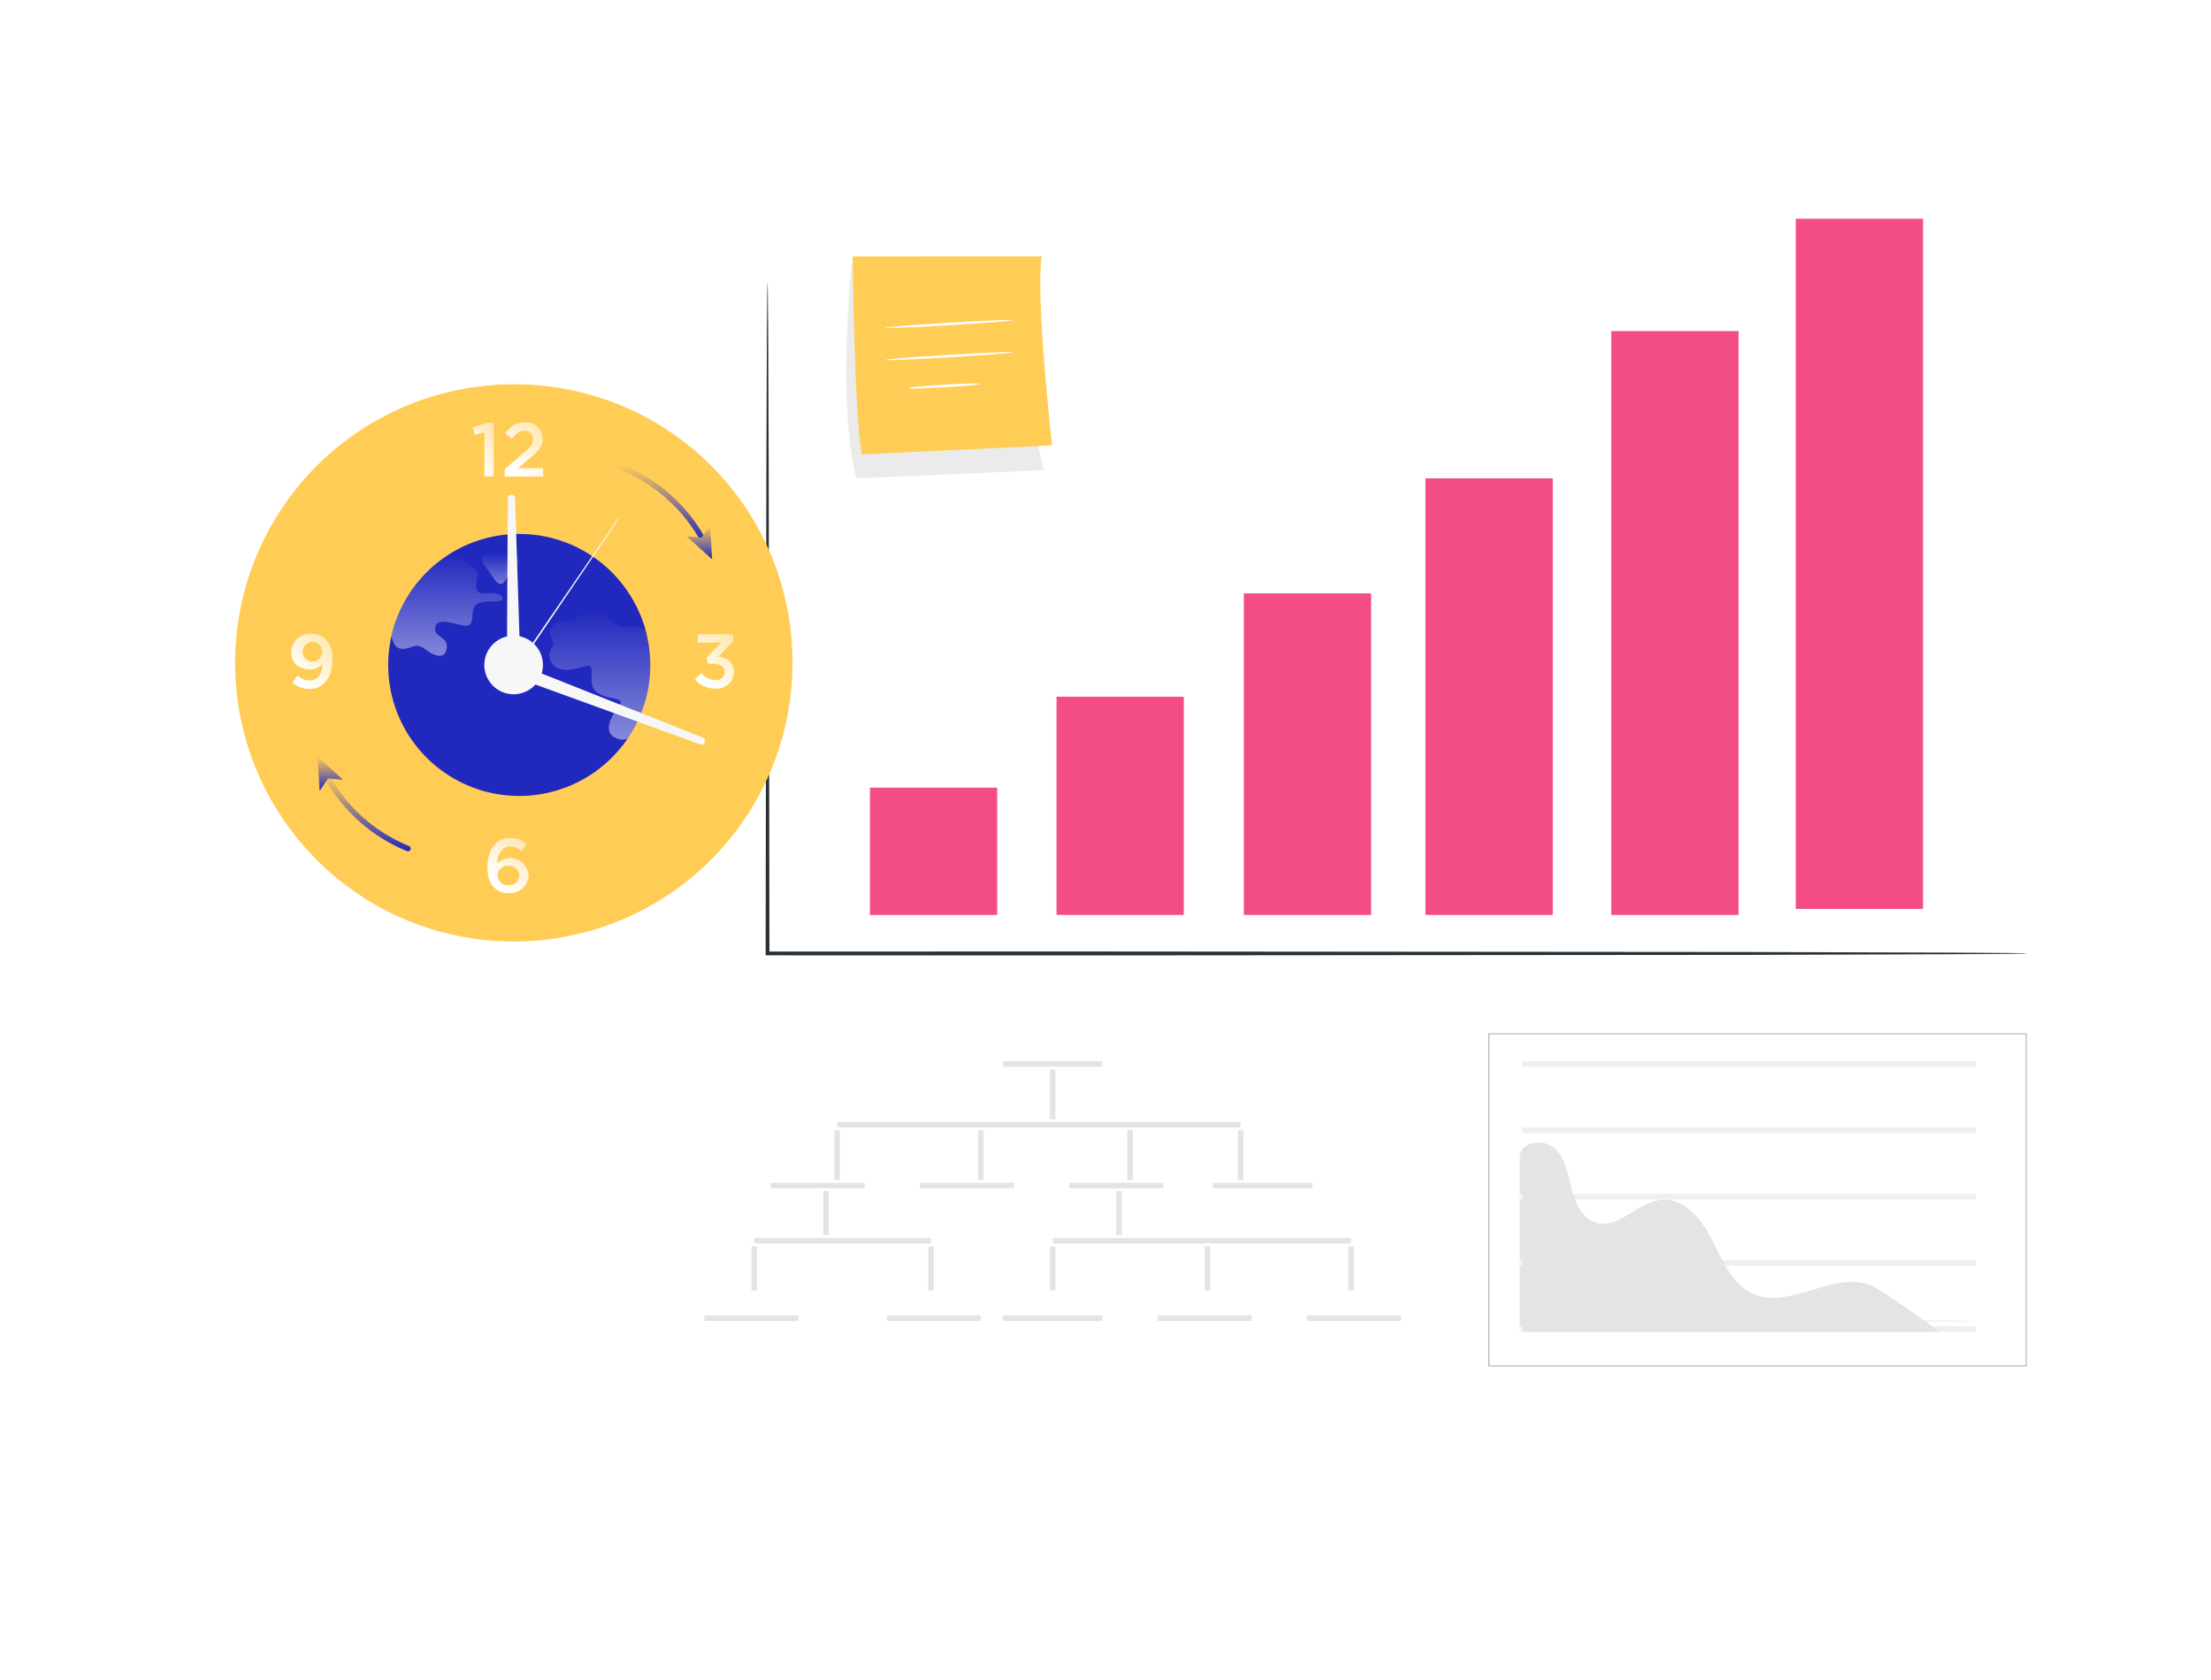
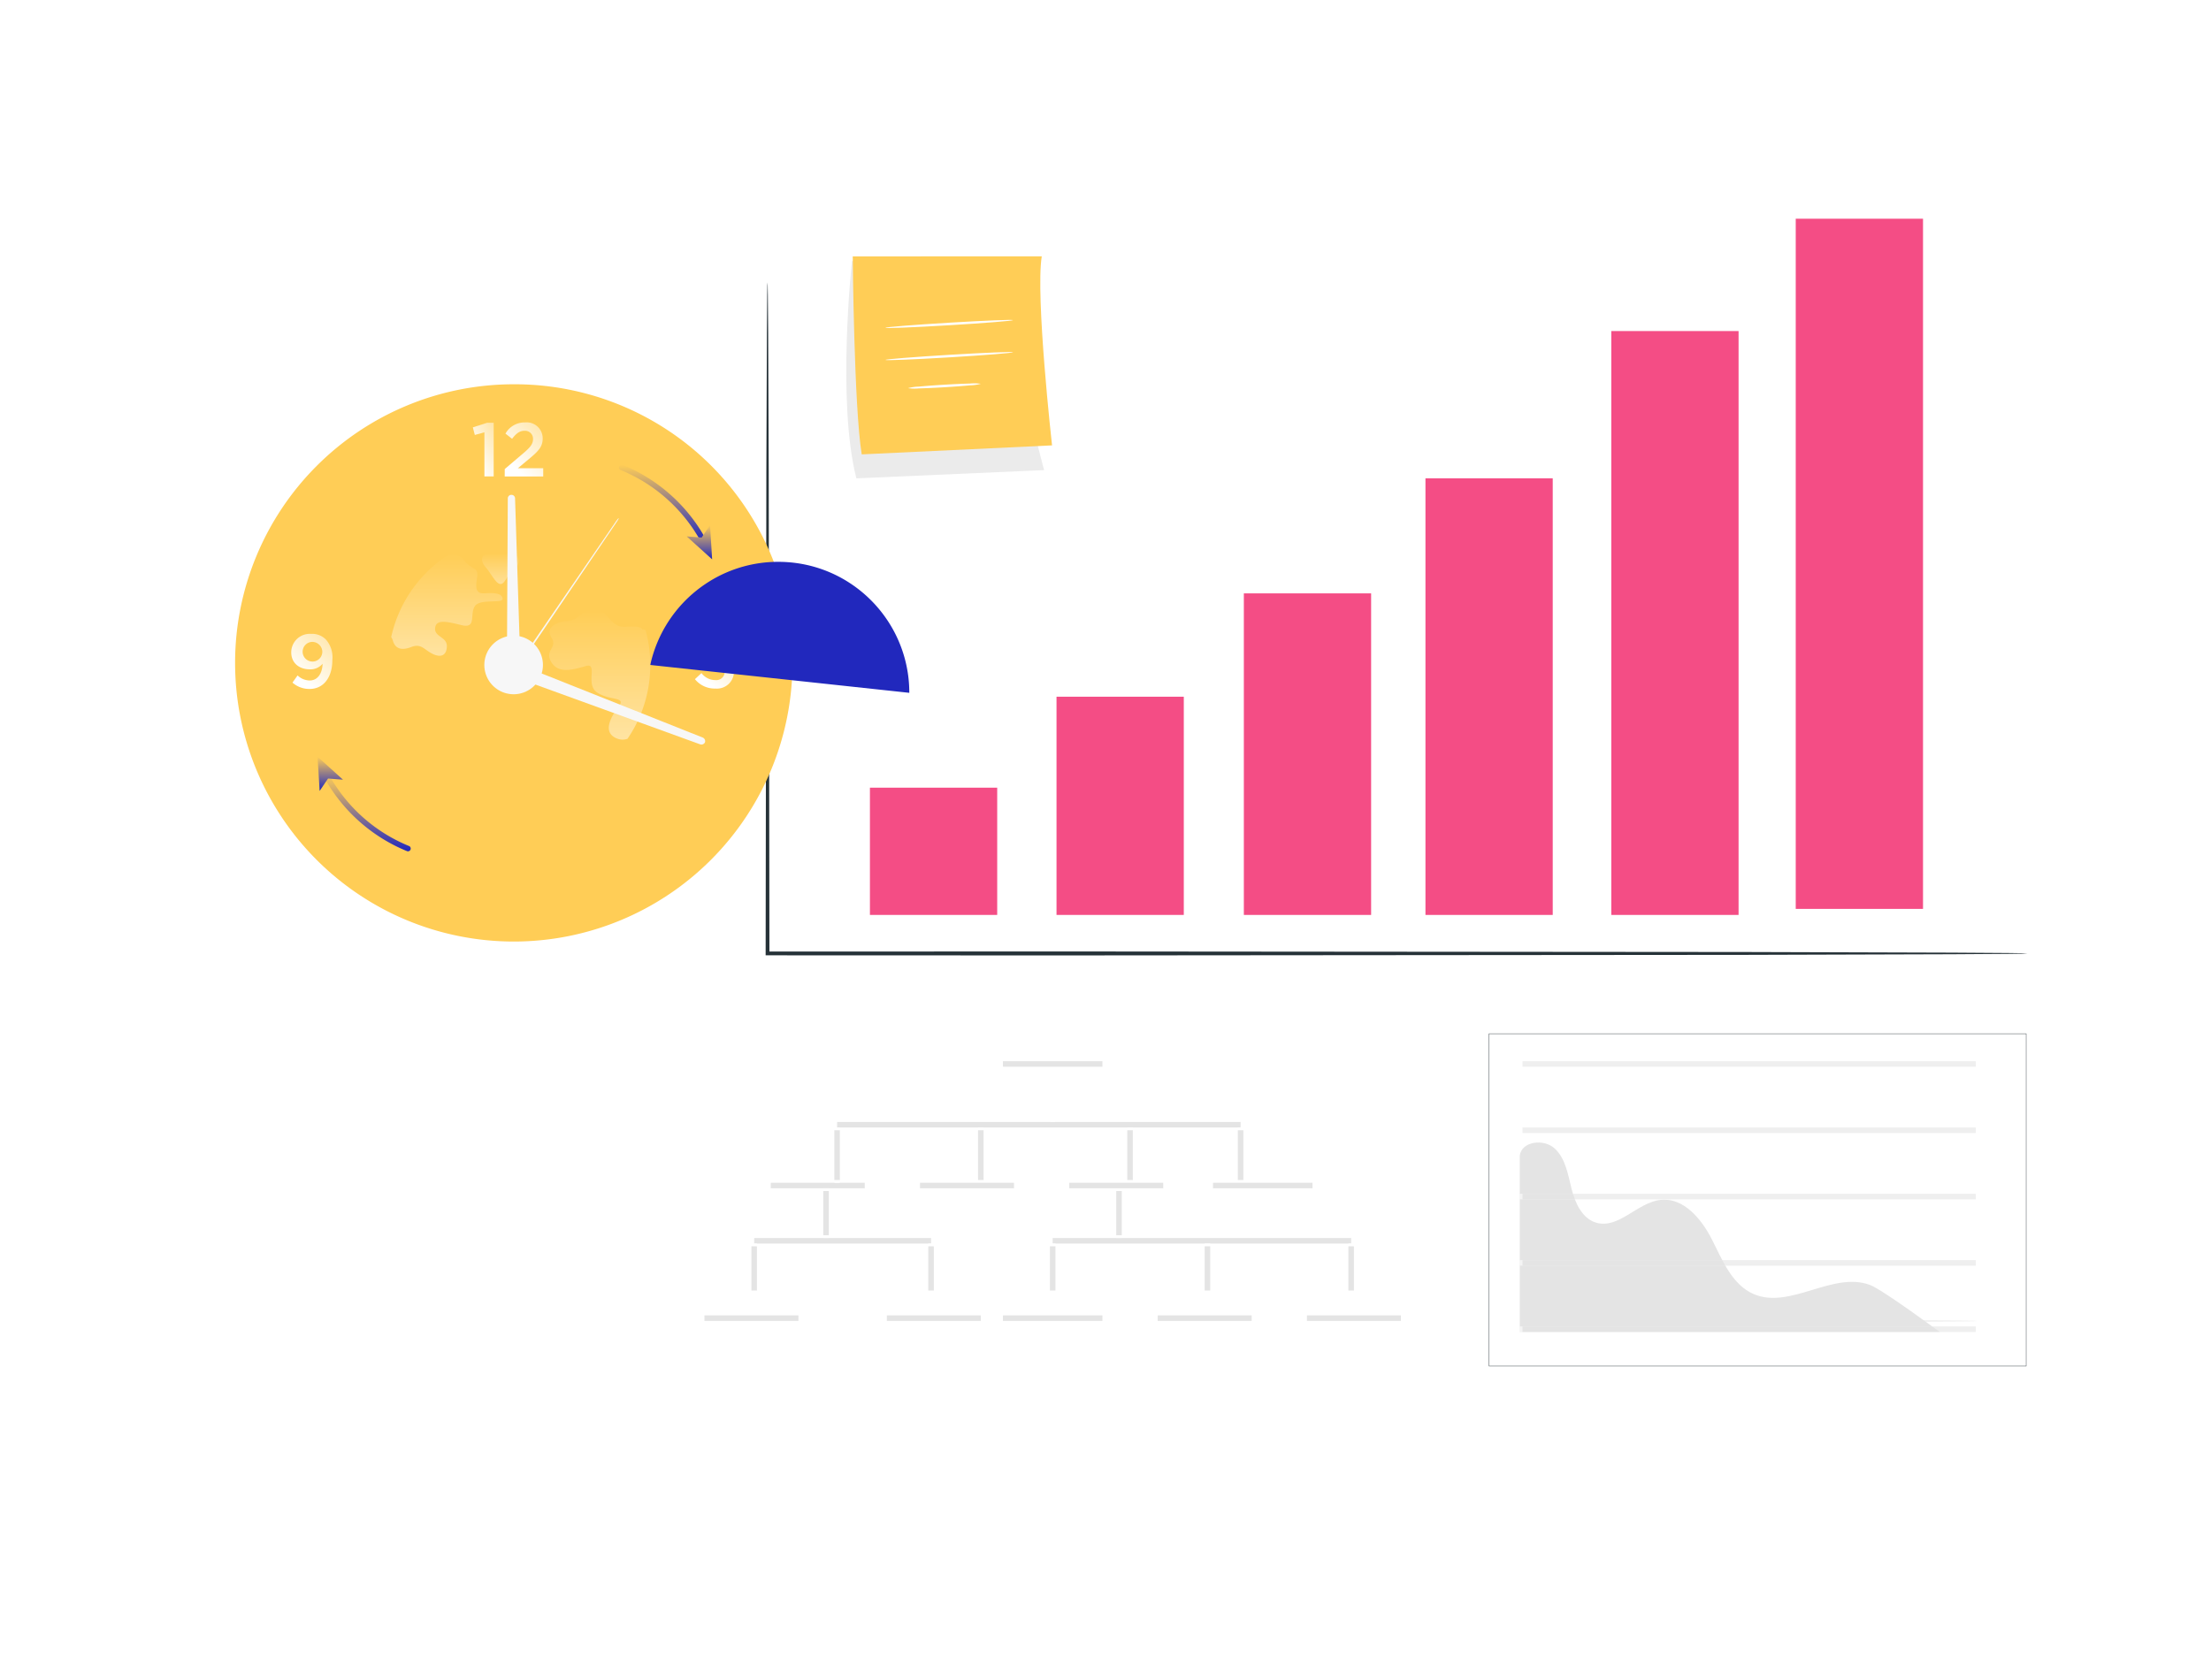
<svg xmlns="http://www.w3.org/2000/svg" xmlns:xlink="http://www.w3.org/1999/xlink" width="400" height="304" viewBox="0 0 400 304">
  <defs>
    <clipPath id="clip-path">
      <rect id="Rectangle_1159" data-name="Rectangle 1159" width="400" height="304" transform="translate(1241 1164)" fill="#fff" stroke="#707070" stroke-width="1" />
    </clipPath>
    <filter id="Path_3769" x="91.809" y="7.539" width="306.191" height="271.923" filterUnits="userSpaceOnUse">
      <feOffset dy="3" input="SourceAlpha" />
      <feGaussianBlur stdDeviation="3" result="blur" />
      <feFlood flood-opacity="0.161" />
      <feComposite operator="in" in2="blur" />
      <feComposite in="SourceGraphic" />
    </filter>
    <linearGradient id="linear-gradient" x1="1.723" y1="-0.763" x2="0.5" y2="1" gradientUnits="objectBoundingBox">
      <stop offset="0" stop-color="#fff" stop-opacity="0" />
      <stop offset="1" stop-color="#fff" />
    </linearGradient>
    <linearGradient id="linear-gradient-6" x1="0.5" y1="0" xlink:href="#linear-gradient" />
    <linearGradient id="linear-gradient-11" x1="0.5" x2="0.5" y2="1" gradientUnits="objectBoundingBox">
      <stop offset="0" stop-color="#ffcd56" />
      <stop offset="1" stop-color="#2128bd" />
    </linearGradient>
    <clipPath id="clip">
      <use xlink:href="#fill" />
    </clipPath>
  </defs>
  <g id="Mask_Group_82" data-name="Mask Group 82" transform="translate(-1241 -1164)" clip-path="url(#clip-path)">
    <g id="Group_3588" data-name="Group 3588" transform="translate(-24)">
      <g id="Group_3162" data-name="Group 3162" transform="translate(1365.809 1148.435)">
        <g id="Group_3037" data-name="Group 3037" transform="translate(0 29.103)">
          <g id="Group_3034" data-name="Group 3034" transform="translate(0 0)">
            <g transform="matrix(1, 0, 0, 1, -100.81, -13.54)" filter="url(#Path_3769)">
              <path id="Path_3769-2" data-name="Path 3769" d="M548.193,337.374H260.177V84.055l288.191-.6Z" transform="translate(-159.37 -69.91)" fill="#fff" />
            </g>
          </g>
        </g>
        <g id="Group_3039" data-name="Group 3039" transform="translate(37.703 66.666)">
          <g id="Group_3038" data-name="Group 3038" transform="translate(0 0)">
            <path id="Path_3771" data-name="Path 3771" d="M515.822,253.249s-.306.025-.9.037l-2.646.036-10.18.068-37.438.114-123.514.1-53.267-.018h-.343v-.342c.052-35.288.1-65.638.128-87.193.043-10.747.076-19.3.1-25.193.023-2.917.043-5.17.055-6.723.012-.746.022-1.32.029-1.734.01-.389.03-.587.03-.587s.019.2.029.587c.007.413.017.988.029,1.734.014,1.553.032,3.807.057,6.723.022,5.892.057,14.446.1,25.193.032,21.554.076,51.9.128,87.193l-.342-.34,53.267-.018,123.514.1,37.438.114,10.18.068,2.646.036C515.516,253.224,515.822,253.249,515.822,253.249Z" transform="translate(-287.531 -131.819)" fill="#263238" />
          </g>
        </g>
        <g id="Group_3040" data-name="Group 3040" transform="translate(56.572 158.097)">
          <rect id="Rectangle_980" data-name="Rectangle 980" width="23.026" height="23.026" fill="#f44d85" />
        </g>
        <g id="Group_3041" data-name="Group 3041" transform="translate(90.329 141.636)">
          <rect id="Rectangle_981" data-name="Rectangle 981" width="23.026" height="39.487" fill="#f44d85" />
        </g>
        <g id="Group_3042" data-name="Group 3042" transform="translate(124.22 122.937)">
          <rect id="Rectangle_982" data-name="Rectangle 982" width="23.026" height="58.187" fill="#f44d85" />
        </g>
        <g id="Group_3043" data-name="Group 3043" transform="translate(157.076 102.122)">
          <rect id="Rectangle_983" data-name="Rectangle 983" width="23.026" height="79.002" transform="translate(0 0)" fill="#f44d85" />
        </g>
        <g id="Group_3044" data-name="Group 3044" transform="translate(190.696 75.47)">
          <rect id="Rectangle_984" data-name="Rectangle 984" width="23.026" height="105.654" fill="#f44d85" />
        </g>
        <g id="Group_3045" data-name="Group 3045" transform="translate(224.065 55.144)">
          <rect id="Rectangle_985" data-name="Rectangle 985" width="23.026" height="124.886" fill="#f44d85" />
        </g>
        <g id="Group_3102" data-name="Group 3102" transform="translate(19.625 206.308)">
          <g id="Group_3170" data-name="Group 3170" transform="translate(10.062 -5)">
            <g id="Rectangle_992" data-name="Rectangle 992" transform="translate(20.448 17.281)" fill="#fff" stroke="#e4e4e4" stroke-width="1">
              <rect width="74" height="1" stroke="none" />
              <rect x="0.5" y="0.5" width="73" fill="none" />
            </g>
            <g id="Rectangle_993" data-name="Rectangle 993" transform="translate(59.448 38.281)" fill="#fff" stroke="#e4e4e4" stroke-width="1">
              <rect width="55" height="1" stroke="none" />
              <rect x="0.5" y="0.5" width="54" fill="none" />
            </g>
            <g id="Rectangle_994" data-name="Rectangle 994" transform="translate(5.448 38.281)" fill="#fff" stroke="#e4e4e4" stroke-width="1">
              <rect width="33" height="1" stroke="none" />
              <rect x="0.5" y="0.5" width="32" fill="none" />
            </g>
            <g id="Rectangle_995" data-name="Rectangle 995" transform="translate(8.448 28.281)" fill="#fff" stroke="#e4e4e4" stroke-width="1">
              <rect width="18" height="1" stroke="none" />
              <rect x="0.5" y="0.5" width="17" fill="none" />
            </g>
            <g id="Rectangle_999" data-name="Rectangle 999" transform="translate(21.448 18.281) rotate(90)" fill="#fff" stroke="#e4e4e4" stroke-width="1">
              <rect width="10" height="1" stroke="none" />
              <rect x="0.5" y="0.5" width="9" fill="none" />
            </g>
            <g id="Rectangle_1000" data-name="Rectangle 1000" transform="translate(47.448 18.281) rotate(90)" fill="#fff" stroke="#e4e4e4" stroke-width="1">
              <rect width="10" height="1" stroke="none" />
              <rect x="0.5" y="0.5" width="9" fill="none" />
            </g>
            <g id="Rectangle_1001" data-name="Rectangle 1001" transform="translate(74.448 18.281) rotate(90)" fill="#fff" stroke="#e4e4e4" stroke-width="1">
              <rect width="10" height="1" stroke="none" />
              <rect x="0.5" y="0.5" width="9" fill="none" />
            </g>
            <g id="Rectangle_1017" data-name="Rectangle 1017" transform="translate(94.448 18.281) rotate(90)" fill="#fff" stroke="#e4e4e4" stroke-width="1">
              <rect width="10" height="1" stroke="none" />
              <rect x="0.5" y="0.5" width="9" fill="none" />
            </g>
            <g id="Rectangle_1015" data-name="Rectangle 1015" transform="translate(60.448 7.281) rotate(90)" fill="#fff" stroke="#e4e4e4" stroke-width="1">
              <rect width="10" height="1" stroke="none" />
-               <rect x="0.5" y="0.5" width="9" fill="none" />
            </g>
            <g id="Rectangle_1003" data-name="Rectangle 1003" transform="translate(72.448 29.281) rotate(90)" fill="#fff" stroke="#e4e4e4" stroke-width="1">
              <rect width="9" height="1" stroke="none" />
              <rect x="0.5" y="0.5" width="8" fill="none" />
            </g>
            <g id="Rectangle_1004" data-name="Rectangle 1004" transform="translate(19.448 29.281) rotate(90)" fill="#fff" stroke="#e4e4e4" stroke-width="1">
              <rect width="9" height="1" stroke="none" />
              <rect x="0.5" y="0.5" width="8" fill="none" />
            </g>
            <g id="Rectangle_1005" data-name="Rectangle 1005" transform="translate(6.448 39.281) rotate(90)" fill="#fff" stroke="#e4e4e4" stroke-width="1">
              <rect width="9" height="1" stroke="none" />
              <rect x="0.5" y="0.5" width="8" fill="none" />
            </g>
            <g id="Rectangle_1006" data-name="Rectangle 1006" transform="translate(38.448 39.281) rotate(90)" fill="#fff" stroke="#e4e4e4" stroke-width="1">
              <rect width="9" height="1" stroke="none" />
              <rect x="0.5" y="0.5" width="8" fill="none" />
            </g>
            <g id="Rectangle_1007" data-name="Rectangle 1007" transform="translate(60.448 39.281) rotate(90)" fill="#fff" stroke="#e4e4e4" stroke-width="1">
              <rect width="9" height="1" stroke="none" />
              <rect x="0.5" y="0.5" width="8" fill="none" />
            </g>
            <g id="Rectangle_1008" data-name="Rectangle 1008" transform="translate(88.448 39.281) rotate(90)" fill="#fff" stroke="#e4e4e4" stroke-width="1">
              <rect width="9" height="1" stroke="none" />
              <rect x="0.5" y="0.5" width="8" fill="none" />
            </g>
            <g id="Rectangle_1009" data-name="Rectangle 1009" transform="translate(114.448 39.281) rotate(90)" fill="#fff" stroke="#e4e4e4" stroke-width="1">
              <rect width="9" height="1" stroke="none" />
              <rect x="0.5" y="0.5" width="8" fill="none" />
            </g>
            <g id="Rectangle_1002" data-name="Rectangle 1002" transform="translate(94.448 18.281) rotate(90)" fill="#fff" stroke="#e4e4e4" stroke-width="1">
              <rect id="fill" width="10" stroke="none" />
              <path d="M0,-0.5h10M9.5,0v0M10,0.5h-10M0.5,0v-0" fill="none" clip-path="url(#clip)" />
            </g>
            <g id="Rectangle_996" data-name="Rectangle 996" transform="translate(35.448 28.281)" fill="#fff" stroke="#e4e4e4" stroke-width="1">
              <rect width="18" height="1" stroke="none" />
              <rect x="0.5" y="0.5" width="17" fill="none" />
            </g>
            <g id="Rectangle_997" data-name="Rectangle 997" transform="translate(62.448 28.281)" fill="#fff" stroke="#e4e4e4" stroke-width="1">
              <rect width="18" height="1" stroke="none" />
              <rect x="0.5" y="0.5" width="17" fill="none" />
            </g>
            <g id="Rectangle_1016" data-name="Rectangle 1016" transform="translate(50.448 6.281)" fill="#fff" stroke="#e4e4e4" stroke-width="1">
              <rect width="19" height="1" stroke="none" />
              <rect x="0.5" y="0.5" width="18" fill="none" />
            </g>
            <g id="Rectangle_998" data-name="Rectangle 998" transform="translate(88.448 28.281)" fill="#fff" stroke="#e4e4e4" stroke-width="1">
              <rect width="19" height="1" stroke="none" />
              <rect x="0.5" y="0.5" width="18" fill="none" />
            </g>
            <g id="Rectangle_1010" data-name="Rectangle 1010" transform="translate(-3.552 52.281)" fill="#fff" stroke="#e4e4e4" stroke-width="1">
              <rect width="18" height="1" stroke="none" />
              <rect x="0.5" y="0.5" width="17" fill="none" />
            </g>
            <g id="Rectangle_1011" data-name="Rectangle 1011" transform="translate(29.448 52.281)" fill="#fff" stroke="#e4e4e4" stroke-width="1">
              <rect width="18" height="1" stroke="none" />
              <rect x="0.5" y="0.5" width="17" fill="none" />
            </g>
            <g id="Rectangle_1012" data-name="Rectangle 1012" transform="translate(50.448 52.281)" fill="#fff" stroke="#e4e4e4" stroke-width="1">
              <rect width="19" height="1" stroke="none" />
              <rect x="0.5" y="0.5" width="18" fill="none" />
            </g>
            <g id="Rectangle_1013" data-name="Rectangle 1013" transform="translate(78.448 52.281)" fill="#fff" stroke="#e4e4e4" stroke-width="1">
              <rect width="18" height="1" stroke="none" />
              <rect x="0.5" y="0.5" width="17" fill="none" />
            </g>
            <g id="Rectangle_1014" data-name="Rectangle 1014" transform="translate(105.448 52.281)" fill="#fff" stroke="#e4e4e4" stroke-width="1">
              <rect width="18" height="1" stroke="none" />
              <rect x="0.5" y="0.5" width="17" fill="none" />
            </g>
          </g>
        </g>
        <g id="Group_3118" data-name="Group 3118" transform="translate(168.552 202.585)">
          <g id="Group_3103" data-name="Group 3103">
            <path id="Path_3799" data-name="Path 3799" d="M479.7,290.639H382.465V230.431H479.7Zm-97.165-.07h97.1V230.5h-97.1Z" transform="translate(-382.465 -230.431)" fill="#263238" />
          </g>
          <g id="Group_3108" data-name="Group 3108" transform="translate(6.11 51.894)">
            <g id="Group_3107" data-name="Group 3107">
              <g id="Group_3106" data-name="Group 3106">
                <path id="Path_3801" data-name="Path 3801" d="M469.163,268.205c0,.068-18.417.123-41.13.123s-41.135-.055-41.135-.123,18.413-.124,41.135-.124S469.163,268.136,469.163,268.205Z" transform="translate(-386.898 -268.081)" fill="#e0e0e0" />
              </g>
            </g>
          </g>
          <g id="Group_3105" data-name="Group 3105" transform="translate(5.582 19.722)">
            <g id="Group_3104" data-name="Group 3104">
              <path id="Path_3800" data-name="Path 3800" d="M453.363,269.078c-6.739-2.554-14.488,4.51-21.092,1.629-3.843-1.676-5.586-6.023-7.469-9.769s-5.127-7.7-9.3-7.264c-4.207.44-7.607,5.309-11.67,4.135-2.561-.739-3.84-3.58-4.482-6.167s-1.087-5.447-3.039-7.261-6.022-1.329-6.328,1.319v31.881h75.983S455.694,269.963,453.363,269.078Z" transform="translate(-389.984 -243.299)" fill="#e4e4e4" />
            </g>
          </g>
          <g id="Rectangle_987" data-name="Rectangle 987" transform="translate(5.582 5.004)" fill="#fff" stroke="#e4e4e4" stroke-width="1" opacity="0.6">
-             <rect width="83" height="1" stroke="none" />
            <rect x="0.5" y="0.5" width="82" fill="none" />
          </g>
          <g id="Rectangle_988" data-name="Rectangle 988" transform="translate(5.582 17.004)" fill="#fff" stroke="#e4e4e4" stroke-width="1" opacity="0.6">
            <rect width="83" height="1" stroke="none" />
            <rect x="0.5" y="0.5" width="82" fill="none" />
          </g>
          <g id="Rectangle_989" data-name="Rectangle 989" transform="translate(5.582 29.004)" fill="#fff" stroke="#e4e4e4" stroke-width="1" opacity="0.6">
            <rect width="83" height="1" stroke="none" />
            <rect x="0.5" y="0.5" width="82" fill="none" />
          </g>
          <g id="Rectangle_990" data-name="Rectangle 990" transform="translate(5.582 41.004)" fill="#fff" stroke="#e4e4e4" stroke-width="1" opacity="0.6">
            <rect width="83" height="1" stroke="none" />
            <rect x="0.5" y="0.5" width="82" fill="none" />
          </g>
          <g id="Rectangle_991" data-name="Rectangle 991" transform="translate(5.582 53.004)" fill="#fff" stroke="#e4e4e4" stroke-width="1" opacity="0.6">
            <rect width="83" height="1" stroke="none" />
            <rect x="0.5" y="0.5" width="82" fill="none" />
          </g>
        </g>
        <g id="Group_3153" data-name="Group 3153" transform="translate(52.297 61.961)">
          <g id="Group_3140" data-name="Group 3140" transform="translate(0 0.817)">
            <g id="Group_3139" data-name="Group 3139">
              <path id="Path_3811" data-name="Path 3811" d="M309.652,136.144s-2.781,25.424.794,39.346L344.417,174s-7.28-25.08-2.81-36.191Z" transform="translate(-308.621 -136.144)" fill="#ebebeb" />
            </g>
          </g>
          <g id="Group_3152" data-name="Group 3152" transform="translate(1.166 0)">
            <g id="Group_3142" data-name="Group 3142">
              <g id="Group_3141" data-name="Group 3141">
                <path id="Path_3812" data-name="Path 3812" d="M309.467,135.551s.233,27.449,1.628,35.824l34.429-1.628s-3.024-26.985-1.861-34.2Z" transform="translate(-309.467 -135.551)" fill="#ffcd56" />
              </g>
            </g>
            <g id="Group_3145" data-name="Group 3145" transform="translate(5.903 11.493)">
              <g id="Group_3144" data-name="Group 3144">
                <g id="Group_3143" data-name="Group 3143">
                  <path id="Path_3813" data-name="Path 3813" d="M336.853,143.926c.008.127-5.159.54-11.537.925s-11.559.591-11.567.464,5.158-.54,11.538-.923S336.845,143.8,336.853,143.926Z" transform="translate(-313.75 -143.889)" fill="#fff" />
                </g>
              </g>
            </g>
            <g id="Group_3148" data-name="Group 3148" transform="translate(5.913 17.307)">
              <g id="Group_3147" data-name="Group 3147">
                <g id="Group_3146" data-name="Group 3146">
                  <path id="Path_3814" data-name="Path 3814" d="M336.86,148.144c.007.127-5.159.54-11.538.925s-11.559.593-11.565.466,5.158-.54,11.538-.925S336.852,148.019,336.86,148.144Z" transform="translate(-313.757 -148.107)" fill="#fff" />
                </g>
              </g>
            </g>
            <g id="Group_3151" data-name="Group 3151" transform="translate(10.001 22.991)">
              <g id="Group_3150" data-name="Group 3150">
                <g id="Group_3149" data-name="Group 3149">
                  <path id="Path_3815" data-name="Path 3815" d="M329.886,152.293a8.114,8.114,0,0,1-1.919.278c-1.188.113-2.831.238-4.649.347s-3.465.182-4.657.212a8.161,8.161,0,0,1-1.938-.046,8.113,8.113,0,0,1,1.917-.278c1.189-.113,2.832-.238,4.65-.347s3.464-.183,4.657-.212A8.158,8.158,0,0,1,329.886,152.293Z" transform="translate(-316.723 -152.232)" fill="#fff" />
                </g>
              </g>
            </g>
          </g>
        </g>
      </g>
      <g id="Group_3503" data-name="Group 3503" transform="translate(248.399 652.449)">
        <g id="Group_3244" data-name="Group 3244" transform="translate(1058.339 580.069)">
          <path id="Path_3860" data-name="Path 3860" d="M1167.016,640.546a50.419,50.419,0,1,1-50.419-50.419A50.248,50.248,0,0,1,1167.016,640.546Z" transform="translate(-1065.385 -589.11)" fill="#ffcd56" />
          <g id="Group_3233" data-name="Group 3233" transform="translate(43.806 7.916)">
            <path id="Path_3862" data-name="Path 3862" d="M1493.577,660.745l-1.735.482-.358-1.377,2.589-.826h1.184v9.709h-1.68Z" transform="translate(-1491.484 -658.955)" fill="url(#linear-gradient)" />
            <path id="Path_3863" data-name="Path 3863" d="M1548.537,666.785l3.319-2.823c1.322-1.115,1.8-1.735,1.8-2.6a1.445,1.445,0,0,0-1.556-1.5c-.881,0-1.487.482-2.231,1.446l-1.2-.937a3.952,3.952,0,0,1,3.553-2.024,2.892,2.892,0,0,1,3.181,2.906c0,1.515-.812,2.327-2.506,3.732l-1.983,1.652h4.586v1.487h-6.969Z" transform="translate(-1542.767 -658.343)" fill="url(#linear-gradient)" />
          </g>
          <g id="Group_3234" data-name="Group 3234" transform="translate(46.457 83.119)">
-             <path id="Path_3864" data-name="Path 3864" d="M1518.879,1410.9c-.744-.744-1.184-1.749-1.184-3.718,0-2.947,1.4-5.247,4.132-5.247a4.369,4.369,0,0,1,2.947,1.074l-.909,1.308a3.2,3.2,0,0,0-2.093-.84c-1.432,0-2.231,1.295-2.314,3.057a3.339,3.339,0,0,1,5.674,2.093,3.346,3.346,0,0,1-3.581,3.278A3.58,3.58,0,0,1,1518.879,1410.9Zm4.558-2.231a1.755,1.755,0,0,0-1.969-1.68,1.779,1.779,0,0,0-1.956,1.722,1.8,1.8,0,0,0,2,1.735A1.757,1.757,0,0,0,1523.438,1408.669Z" transform="translate(-1517.695 -1401.935)" fill="url(#linear-gradient)" />
-           </g>
+             </g>
          <g id="Group_3235" data-name="Group 3235" transform="translate(83.985 46.268)">
            <path id="Path_3865" data-name="Path 3865" d="M1888.761,1045.669l1.184-1.1a3.144,3.144,0,0,0,2.534,1.267,1.513,1.513,0,0,0,1.666-1.487c0-.95-.868-1.487-2.217-1.487h-.785l-.275-1.06,2.6-2.768H1889.3v-1.474h6.376v1.267l-2.685,2.754c1.529.22,2.837,1.005,2.837,2.741a3.085,3.085,0,0,1-3.374,3.044A4.57,4.57,0,0,1,1888.761,1045.669Z" transform="translate(-1888.761 -1037.558)" fill="url(#linear-gradient)" />
          </g>
          <g id="Group_3236" data-name="Group 3236" transform="translate(10.955 46.185)">
            <path id="Path_3866" data-name="Path 3866" d="M1166.884,1045.555l.923-1.295a3.214,3.214,0,0,0,2.2.909c1.418,0,2.272-1.253,2.328-3.03a2.84,2.84,0,0,1-2.259,1.019c-2.052,0-3.415-1.2-3.415-3.085a3.353,3.353,0,0,1,3.594-3.333,3.456,3.456,0,0,1,2.672,1.019,4.852,4.852,0,0,1,1.171,3.7c0,3.1-1.542,5.247-4.131,5.247A4.576,4.576,0,0,1,1166.884,1045.555Zm5.4-5.578a1.822,1.822,0,0,0-2.011-1.776,1.781,1.781,0,1,0,2.011,1.776Z" transform="translate(-1166.664 -1036.741)" fill="url(#linear-gradient)" />
          </g>
          <g id="Group_3239" data-name="Group 3239" transform="translate(28.496 28.104)">
-             <path id="Path_3868" data-name="Path 3868" d="M1387.513,881.658a23.865,23.865,0,0,1-.383,4.269,23.71,23.71,0,0,1-45,5.327,23.323,23.323,0,0,1-1.207-3.409,23.87,23.87,0,0,1-.279-11.231c0-.019.008-.037.012-.056a23.768,23.768,0,0,1,9.252-14.1q.731-.53,1.5-1.005a23.577,23.577,0,0,1,12.4-3.5q.9,0,1.791.067a23.545,23.545,0,0,1,11.74,4.172h0a23.8,23.8,0,0,1,6.5,6.789q.544.86,1.017,1.768a23.6,23.6,0,0,1,2.652,10.907Z" transform="translate(-1340.106 -857.954)" fill="#2128bd" />
+             <path id="Path_3868" data-name="Path 3868" d="M1387.513,881.658c0-.019.008-.037.012-.056a23.768,23.768,0,0,1,9.252-14.1q.731-.53,1.5-1.005a23.577,23.577,0,0,1,12.4-3.5q.9,0,1.791.067a23.545,23.545,0,0,1,11.74,4.172h0a23.8,23.8,0,0,1,6.5,6.789q.544.86,1.017,1.768a23.6,23.6,0,0,1,2.652,10.907Z" transform="translate(-1340.106 -857.954)" fill="#2128bd" />
            <g id="Group_3238" data-name="Group 3238" transform="translate(0.538 3.277)" opacity="0.453">
              <path id="Path_3869" data-name="Path 3869" d="M1360.538,902.142c-.946,1.5.4,4.1-2.443,3.39s-4.572-1.025-4.729.551,2.128,1.577,2.128,3.233-1.025,2.2-2.6,1.417-2.03-1.93-3.863-1.22-2.9.237-3.311-1.182a2.078,2.078,0,0,0-.294-.621c0-.019.008-.036.012-.056a23.767,23.767,0,0,1,9.252-14.1q.731-.53,1.5-1.005a3.118,3.118,0,0,1,2.375,1.239c1.655,2.05,2.758,1.025,2.365,3.39s.237,2.68,1.576,2.6,2.917-.079,3.074.946S1361.484,900.644,1360.538,902.142Z" transform="translate(-1345.425 -892.325)" fill="url(#linear-gradient-6)" />
              <path id="Path_3870" data-name="Path 3870" d="M1539,1081.363s-1.649.529-2.084-.622.062-1.4-1.4-1.742-1.587-1.338-2.52-1.213-.467.5-1.556,1.307-2.084.435-2.053,1.929,1.649,1.727,1.975,2.707-.233,1.4.467,2.146,2.007.42,1.4,1.447-1.54,1.82-1.073,3.407.14,1.68.933,2.8,2.333,1.493,2.567.747-1.073-1.727-.653-2.473,1.12-.234,1.4-1.353,1.415-1.12,1.509-1.9-1.369-1.96-.809-2.458,1.68.9,2.551-.342.28-2.24,1.182-3.422S1539.622,1080.678,1539,1081.363Z" transform="translate(-1510.781 -1058.819)" fill="url(#linear-gradient-6)" />
              <path id="Path_3871" data-name="Path 3871" d="M1646.3,1003.529a23.876,23.876,0,0,1-.383,4.269,23.575,23.575,0,0,1-3.741,9.094,2.706,2.706,0,0,1-1.9-.051c-2.956-1.182-.768-4.375.414-5.971s-1.833-.887-4.02-2.365.236-5.439-2.01-4.788-4.966,1.478-6.267-.709,1.182-2.542.059-4.375.65-2.9,2.9-3.074,1.951-1.773,4.729-2.01,2.719,3.311,5.794,3.074,2.936.473,2.936.473a1.434,1.434,0,0,1,.642.135A23.751,23.751,0,0,1,1646.3,1003.529Z" transform="translate(-1599.427 -983.102)" fill="url(#linear-gradient-6)" />
              <path id="Path_3872" data-name="Path 3872" d="M1654.925,908.429c-2.556,1.244-3.583-2.139-5.768-1.122-2.2,1.025-1.817-.946-3.551-2.207s-5.2,1.025-5.045-.946,2.759-1.419,3.311-2.995,3.074-1.182,3.074-1.182a1.708,1.708,0,0,1,.459-.1s0,0,0,0a23.794,23.794,0,0,1,6.5,6.789Q1654.453,907.521,1654.925,908.429Z" transform="translate(-1610.709 -898.909)" fill="url(#linear-gradient-6)" />
              <path id="Path_3873" data-name="Path 3873" d="M1514.194,893.076s1.34-1.933-.788-2.5-2.089.176-3.744,0-2.306,1.1-1.064,2.5,2.246,4.084,3.37,2.653S1512.873,893.214,1514.194,893.076Z" transform="translate(-1491.514 -890.354)" fill="url(#linear-gradient-6)" />
            </g>
          </g>
          <g id="Group_3243" data-name="Group 3243" transform="translate(45.886 21.025)">
            <g id="Group_3240" data-name="Group 3240" transform="translate(4.085)">
              <path id="Path_3874" data-name="Path 3874" d="M1553.885,819.98l-.348.006a1.054,1.054,0,0,1-1.1-1.032l.162-30.374a.642.642,0,0,1,.646-.623h0a.642.642,0,0,1,.666.6l.974,30.417A1,1,0,0,1,1553.885,819.98Z" transform="translate(-1552.44 -787.957)" fill="#f7f7f7" />
            </g>
            <g id="Group_3241" data-name="Group 3241" transform="translate(5.335 4.224)">
              <path id="Path_3875" data-name="Path 3875" d="M1564.848,857.525l-.037-.025c-.065-.044.163-.491.505-.99l18.023-26.3c.2-.294.394-.509.432-.483h0c.038.026-.093.285-.294.582l-17.938,26.437C1565.22,857.216,1564.909,857.567,1564.848,857.525Z" transform="translate(-1564.8 -829.724)" fill="#f7f7f7" />
            </g>
            <g id="Group_3242" data-name="Group 3242" transform="translate(3.393 30.146)">
              <path id="Path_3876" data-name="Path 3876" d="M1545.654,1087.021l.123-.326a1.179,1.179,0,0,1,1.576-.56l34.306,13.652a.711.711,0,0,1,.464.876h0a.712.712,0,0,1-.932.35l-34.776-12.616A1.111,1.111,0,0,1,1545.654,1087.021Z" transform="translate(-1545.596 -1086.034)" fill="#f7f7f7" />
            </g>
            <path id="Path_3877" data-name="Path 3877" d="M1512.05,1045.3a5.3,5.3,0,1,1,5.388,5.213A5.3,5.3,0,0,1,1512.05,1045.3Z" transform="translate(-1512.05 -1014.429)" fill="#f7f7f7" />
          </g>
        </g>
        <g id="Group_3247" data-name="Group 3247" transform="translate(1128.537 595.632)">
          <g id="Group_3245" data-name="Group 3245" transform="translate(0 0)">
            <path id="Path_3878" data-name="Path 3878" d="M1767.539,747.892a.5.5,0,0,1-.356-.246,29.111,29.111,0,0,0-14.427-12.735.5.5,0,0,1,.374-.922,30.1,30.1,0,0,1,14.917,13.165.5.5,0,0,1-.509.737Z" transform="translate(-1752.446 -733.953)" fill="url(#linear-gradient-11)" />
          </g>
          <g id="Group_3246" data-name="Group 3246" transform="translate(12.297 10.946)">
            <path id="Path_3879" data-name="Path 3879" d="M1878.639,848.377l-.376-6.189-1.522,2.244-2.7-.21Z" transform="translate(-1874.037 -842.188)" fill="url(#linear-gradient-11)" />
          </g>
        </g>
        <g id="Group_3250" data-name="Group 3250" transform="translate(1074.053 648.479)">
          <g id="Group_3248" data-name="Group 3248" transform="translate(1.232 3.19)">
            <path id="Path_3880" data-name="Path 3880" d="M1226.475,1288.044a.5.5,0,0,1,.356.246,29.109,29.109,0,0,0,14.427,12.735.5.5,0,0,1-.374.922,30.1,30.1,0,0,1-14.917-13.165.5.5,0,0,1,.509-.737Z" transform="translate(-1225.901 -1288.038)" fill="url(#linear-gradient-11)" />
          </g>
          <g id="Group_3249" data-name="Group 3249" transform="translate(0 0)">
            <path id="Path_3881" data-name="Path 3881" d="M1213.717,1256.493l.376,6.189,1.522-2.244,2.7.21Z" transform="translate(-1213.717 -1256.493)" fill="url(#linear-gradient-11)" />
          </g>
        </g>
      </g>
    </g>
  </g>
</svg>